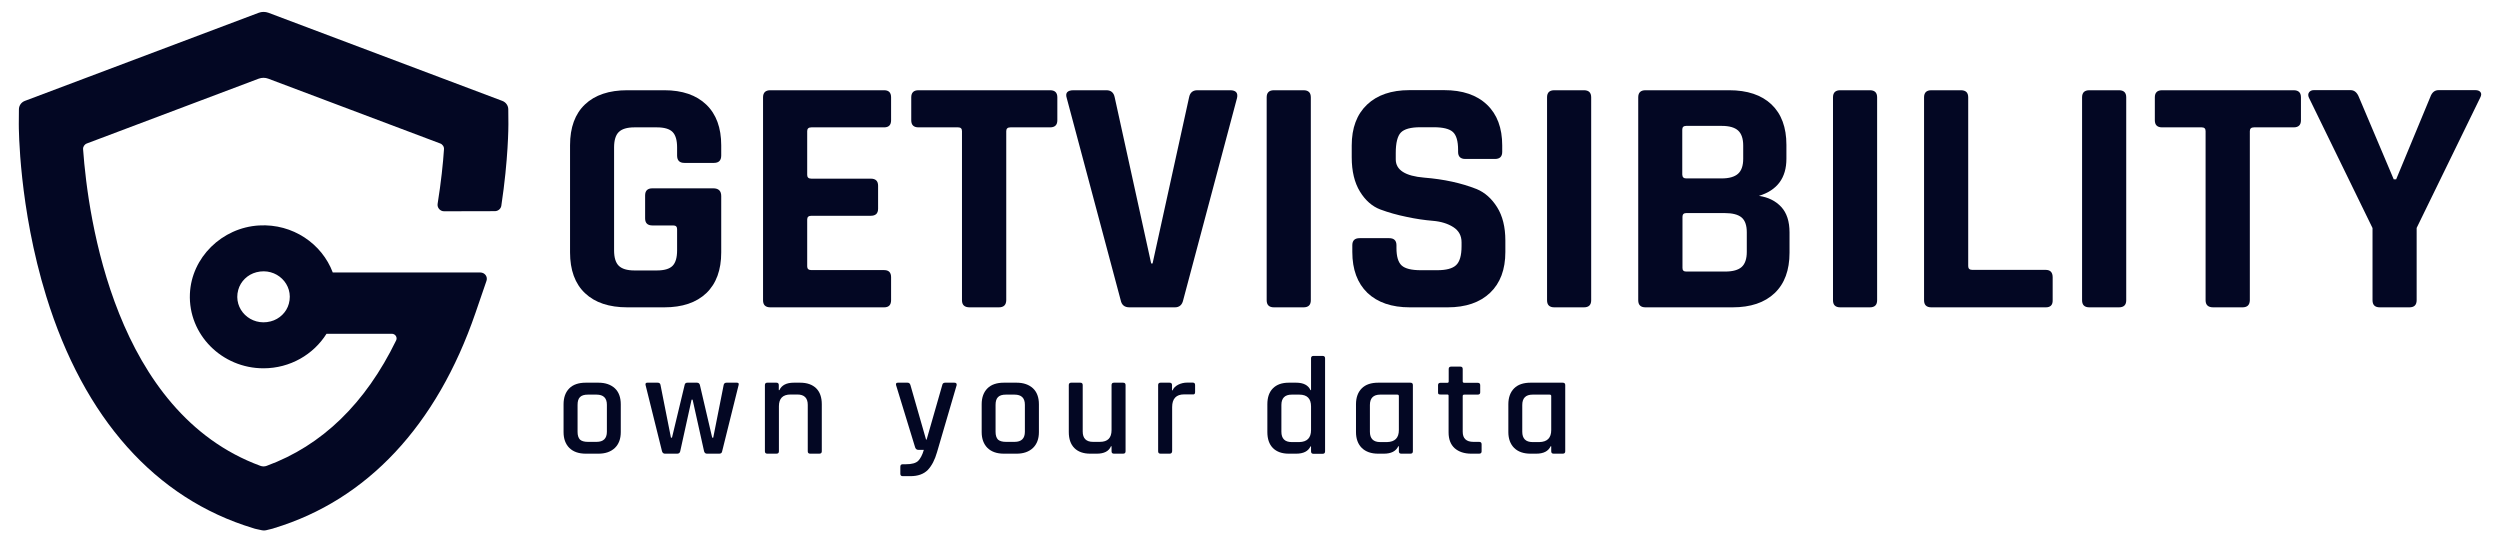
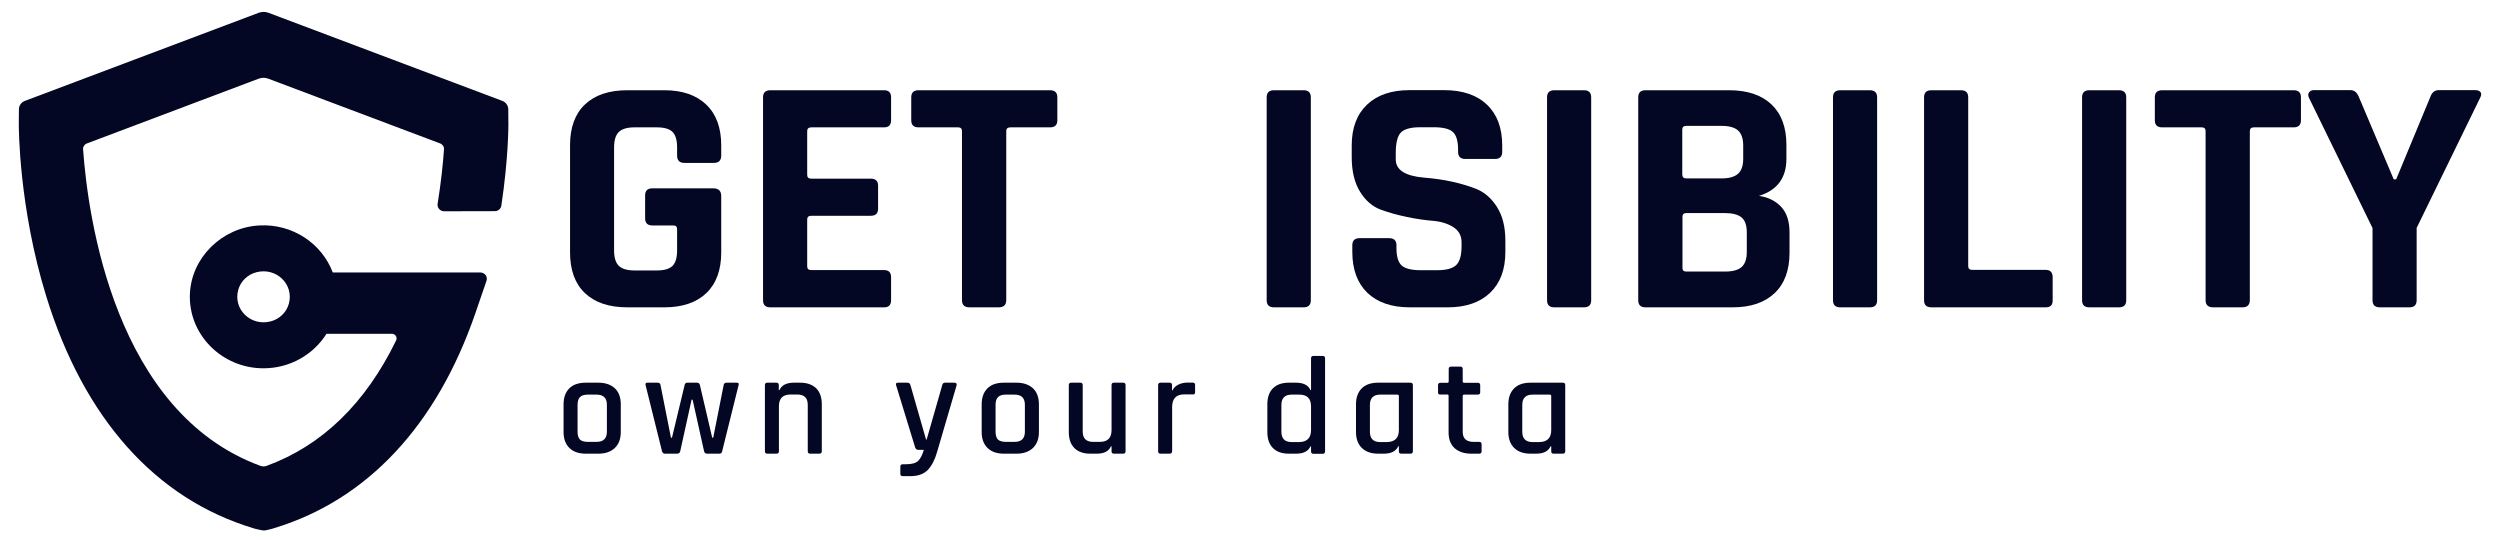
<svg xmlns="http://www.w3.org/2000/svg" width="106" height="23" viewBox="0 0 106 23" fill="none">
  <path d="M28.164 13.031H26.602C25.825 13.031 25.226 12.831 24.804 12.43C24.381 12.03 24.17 11.452 24.17 10.699V6.159C24.17 5.405 24.381 4.828 24.804 4.427C25.226 4.027 25.825 3.826 26.602 3.826H28.164C28.93 3.826 29.524 4.031 29.947 4.437C30.369 4.842 30.58 5.419 30.58 6.163V6.593C30.58 6.802 30.477 6.907 30.271 6.907H29.018C28.812 6.907 28.709 6.802 28.709 6.593V6.249C28.709 5.944 28.645 5.725 28.517 5.596C28.39 5.467 28.169 5.4 27.854 5.4H26.896C26.592 5.4 26.371 5.467 26.238 5.596C26.105 5.725 26.037 5.944 26.037 6.249V10.618C26.037 10.923 26.105 11.142 26.238 11.271C26.371 11.4 26.592 11.467 26.896 11.467H27.854C28.169 11.467 28.39 11.4 28.517 11.271C28.645 11.142 28.709 10.923 28.709 10.618V9.716C28.709 9.611 28.655 9.559 28.547 9.559H27.663C27.456 9.559 27.353 9.459 27.353 9.259V8.286C27.353 8.085 27.456 7.985 27.663 7.985H30.241C30.468 7.985 30.58 8.095 30.58 8.314V10.704C30.58 11.448 30.369 12.025 29.947 12.43C29.524 12.831 28.93 13.031 28.164 13.031Z" fill="#030723" />
  <path d="M37.487 13.031H32.663C32.457 13.031 32.353 12.931 32.353 12.731V4.127C32.353 3.927 32.457 3.826 32.663 3.826H37.487C37.683 3.826 37.782 3.927 37.782 4.127V5.1C37.782 5.3 37.683 5.4 37.487 5.4H34.402C34.284 5.4 34.225 5.453 34.225 5.558V7.418C34.225 7.523 34.284 7.575 34.402 7.575H36.922C37.128 7.575 37.231 7.675 37.231 7.875V8.848C37.231 9.049 37.128 9.149 36.922 9.149H34.402C34.284 9.149 34.225 9.201 34.225 9.306V11.295C34.225 11.4 34.284 11.452 34.402 11.452H37.487C37.683 11.452 37.782 11.553 37.782 11.753V12.726C37.782 12.931 37.683 13.031 37.487 13.031Z" fill="#030723" />
  <path d="M42.35 13.031H41.112C40.896 13.031 40.788 12.931 40.788 12.731V5.558C40.788 5.453 40.734 5.4 40.626 5.4H38.946C38.74 5.4 38.637 5.3 38.637 5.1V4.127C38.637 3.927 38.74 3.826 38.946 3.826H44.522C44.728 3.826 44.831 3.927 44.831 4.127V5.1C44.831 5.3 44.728 5.4 44.522 5.4H42.842C42.724 5.4 42.665 5.453 42.665 5.558V12.731C42.66 12.931 42.557 13.031 42.35 13.031Z" fill="#030723" />
-   <path d="M49.817 13.031H47.887C47.681 13.031 47.558 12.931 47.518 12.731L45.229 4.155C45.16 3.936 45.259 3.826 45.524 3.826H46.909C47.106 3.826 47.224 3.927 47.263 4.127L48.81 11.171H48.869L50.417 4.127C50.456 3.927 50.574 3.826 50.77 3.826H52.156C52.401 3.826 52.499 3.936 52.45 4.155L50.166 12.731C50.122 12.931 49.999 13.031 49.817 13.031Z" fill="#030723" />
  <path d="M55.579 4.127V12.731C55.579 12.931 55.475 13.031 55.269 13.031H54.017C53.81 13.031 53.707 12.931 53.707 12.731V4.127C53.707 3.927 53.81 3.826 54.017 3.826H55.269C55.475 3.826 55.579 3.927 55.579 4.127Z" fill="#030723" />
  <path d="M57.338 10.684V10.398C57.338 10.198 57.441 10.098 57.648 10.098H58.9C59.106 10.098 59.21 10.198 59.21 10.398V10.513C59.21 10.875 59.283 11.123 59.431 11.257C59.578 11.39 59.848 11.457 60.241 11.457H60.934C61.317 11.457 61.587 11.386 61.739 11.242C61.892 11.099 61.97 10.832 61.97 10.441V10.27C61.97 9.993 61.852 9.778 61.621 9.63C61.391 9.483 61.101 9.392 60.757 9.363C60.413 9.335 60.04 9.282 59.642 9.196C59.244 9.115 58.871 9.01 58.527 8.882C58.183 8.753 57.893 8.5 57.662 8.123C57.431 7.747 57.313 7.26 57.313 6.669V6.168C57.313 5.424 57.53 4.847 57.962 4.437C58.394 4.027 58.993 3.822 59.76 3.822H61.233C62.01 3.822 62.614 4.027 63.046 4.437C63.478 4.847 63.694 5.424 63.694 6.168V6.44C63.694 6.64 63.591 6.74 63.385 6.74H62.132C61.926 6.74 61.823 6.64 61.823 6.44V6.354C61.823 5.982 61.749 5.729 61.602 5.596C61.455 5.462 61.184 5.395 60.791 5.395H60.217C59.814 5.395 59.539 5.472 59.396 5.62C59.254 5.767 59.18 6.058 59.18 6.488V6.759C59.18 7.208 59.583 7.465 60.389 7.532C61.224 7.599 61.965 7.761 62.614 8.018C62.958 8.162 63.248 8.419 63.478 8.786C63.709 9.154 63.827 9.626 63.827 10.198V10.684C63.827 11.428 63.611 12.005 63.179 12.416C62.746 12.826 62.147 13.031 61.381 13.031H59.775C59.008 13.031 58.409 12.826 57.977 12.416C57.554 12.005 57.338 11.428 57.338 10.684Z" fill="#030723" />
  <path d="M67.466 4.127V12.731C67.466 12.931 67.363 13.031 67.157 13.031H65.904C65.698 13.031 65.595 12.931 65.595 12.731V4.127C65.595 3.927 65.698 3.826 65.904 3.826H67.157C67.363 3.826 67.466 3.927 67.466 4.127Z" fill="#030723" />
  <path d="M69.461 12.731V4.127C69.461 3.927 69.564 3.826 69.77 3.826H73.312C74.088 3.826 74.688 4.027 75.11 4.427C75.532 4.828 75.744 5.4 75.744 6.144V6.731C75.744 7.542 75.356 8.066 74.579 8.305C74.972 8.362 75.287 8.519 75.523 8.772C75.758 9.025 75.876 9.387 75.876 9.855V10.713C75.876 11.457 75.665 12.03 75.243 12.43C74.82 12.831 74.226 13.031 73.46 13.031H69.77C69.564 13.031 69.461 12.931 69.461 12.731ZM71.495 7.565H72.998C73.312 7.565 73.543 7.499 73.69 7.37C73.838 7.241 73.912 7.027 73.912 6.731V6.173C73.912 5.877 73.838 5.663 73.695 5.534C73.553 5.405 73.322 5.338 73.008 5.338H71.49C71.382 5.338 71.328 5.391 71.328 5.496V7.399C71.332 7.513 71.387 7.565 71.495 7.565ZM71.495 11.514H73.145C73.469 11.514 73.705 11.448 73.848 11.319C73.99 11.19 74.064 10.976 74.064 10.68V9.85C74.064 9.554 73.99 9.344 73.843 9.22C73.695 9.096 73.455 9.034 73.121 9.034H71.499C71.391 9.034 71.337 9.087 71.337 9.192V11.352C71.332 11.462 71.387 11.514 71.495 11.514Z" fill="#030723" />
  <path d="M79.59 4.127V12.731C79.59 12.931 79.487 13.031 79.281 13.031H78.028C77.822 13.031 77.719 12.931 77.719 12.731V4.127C77.719 3.927 77.822 3.826 78.028 3.826H79.281C79.487 3.826 79.59 3.927 79.59 4.127Z" fill="#030723" />
  <path d="M86.743 13.031H81.89C81.683 13.031 81.58 12.931 81.58 12.731V4.127C81.58 3.927 81.683 3.826 81.89 3.826H83.142C83.349 3.826 83.452 3.927 83.452 4.127V11.286C83.452 11.39 83.511 11.443 83.629 11.443H86.738C86.934 11.443 87.033 11.548 87.033 11.758V12.731C87.038 12.931 86.939 13.031 86.743 13.031Z" fill="#030723" />
  <path d="M90.152 4.127V12.731C90.152 12.931 90.049 13.031 89.842 13.031H88.59C88.383 13.031 88.28 12.931 88.28 12.731V4.127C88.28 3.927 88.383 3.826 88.59 3.826H89.842C90.049 3.826 90.152 3.927 90.152 4.127Z" fill="#030723" />
  <path d="M95.079 13.031H93.841C93.625 13.031 93.517 12.931 93.517 12.731V5.558C93.517 5.453 93.463 5.4 93.355 5.4H91.675C91.468 5.4 91.365 5.3 91.365 5.1V4.127C91.365 3.927 91.468 3.826 91.675 3.826H97.25C97.457 3.826 97.56 3.927 97.56 4.127V5.1C97.56 5.3 97.457 5.4 97.25 5.4H95.57C95.452 5.4 95.393 5.453 95.393 5.558V12.731C95.388 12.931 95.285 13.031 95.079 13.031Z" fill="#030723" />
  <path d="M102.157 13.031H100.904C100.698 13.031 100.595 12.931 100.595 12.73V9.669L97.898 4.141C97.859 4.055 97.859 3.979 97.903 3.917C97.947 3.855 98.016 3.822 98.104 3.822H99.666C99.824 3.822 99.942 3.922 100.02 4.122L101.494 7.604H101.597L103.041 4.122C103.11 3.922 103.228 3.822 103.395 3.822H104.957C105.055 3.822 105.129 3.85 105.173 3.907C105.217 3.965 105.212 4.041 105.163 4.136L102.466 9.664V12.726C102.466 12.931 102.363 13.031 102.157 13.031Z" fill="#030723" />
  <path d="M20.981 8.953C21.119 8.953 21.237 8.853 21.256 8.724C21.556 6.74 21.556 5.343 21.556 5.262L21.551 4.637C21.551 4.48 21.453 4.337 21.301 4.279L11.378 0.54C11.245 0.493 11.103 0.493 10.975 0.54L1.052 4.279C0.9 4.337 0.802 4.48 0.802 4.637L0.797 5.262C0.797 5.405 0.797 8.791 1.961 12.564C3.558 17.738 6.588 21.139 10.729 22.393C10.784 22.412 10.833 22.426 10.887 22.436L11.108 22.484C11.162 22.498 11.221 22.493 11.275 22.484L11.491 22.431C11.54 22.422 11.584 22.407 11.623 22.393C15.563 21.201 18.52 18.044 20.161 13.265L20.628 11.905C20.687 11.729 20.554 11.553 20.363 11.553H14.109C13.652 10.336 12.414 9.478 10.985 9.559C9.408 9.65 8.116 10.923 8.052 12.459C7.979 14.185 9.408 15.616 11.172 15.616C12.301 15.616 13.294 15.029 13.844 14.152H16.614C16.762 14.152 16.86 14.304 16.796 14.433C15.494 17.109 13.652 18.892 11.309 19.751C11.221 19.784 11.127 19.784 11.039 19.751C4.884 17.49 3.734 9.273 3.523 6.33C3.513 6.221 3.582 6.12 3.685 6.082L10.97 3.335C11.103 3.287 11.245 3.287 11.373 3.335L18.663 6.082C18.766 6.12 18.835 6.221 18.825 6.33C18.786 6.922 18.702 7.723 18.555 8.643C18.53 8.805 18.658 8.958 18.83 8.958L20.981 8.953ZM11.476 13.627C10.631 13.847 9.875 13.112 10.101 12.292C10.199 11.929 10.499 11.638 10.872 11.543C11.717 11.324 12.473 12.058 12.247 12.878C12.149 13.241 11.85 13.532 11.476 13.627Z" fill="#030723" />
  <path d="M25.373 19.236H24.838C24.538 19.236 24.307 19.155 24.14 18.992C23.978 18.83 23.895 18.606 23.895 18.32V17.142C23.895 16.851 23.978 16.627 24.14 16.465C24.302 16.303 24.538 16.226 24.838 16.226H25.373C25.668 16.226 25.899 16.307 26.071 16.465C26.238 16.622 26.321 16.851 26.321 17.142V18.32C26.321 18.606 26.238 18.83 26.071 18.992C25.899 19.155 25.668 19.236 25.373 19.236ZM24.926 18.735H25.294C25.584 18.735 25.732 18.592 25.732 18.306V17.161C25.732 16.875 25.584 16.732 25.294 16.732H24.926C24.774 16.732 24.661 16.765 24.592 16.837C24.523 16.904 24.489 17.013 24.489 17.166V18.311C24.489 18.458 24.523 18.568 24.592 18.64C24.661 18.701 24.769 18.735 24.926 18.735Z" fill="#030723" />
  <path d="M28.713 19.236H28.193C28.134 19.236 28.09 19.202 28.07 19.136L27.372 16.326C27.358 16.26 27.382 16.226 27.446 16.226H27.883C27.957 16.226 27.996 16.26 28.006 16.326L28.448 18.558H28.492L29.028 16.326C29.038 16.26 29.077 16.226 29.146 16.226H29.548C29.617 16.226 29.661 16.26 29.676 16.326L30.197 18.558H30.241L30.683 16.326C30.693 16.26 30.737 16.226 30.806 16.226H31.243C31.312 16.226 31.337 16.26 31.317 16.326L30.619 19.136C30.61 19.202 30.565 19.236 30.497 19.236H29.976C29.912 19.236 29.873 19.202 29.853 19.136L29.367 16.947H29.323L28.841 19.136C28.826 19.202 28.782 19.236 28.713 19.236Z" fill="#030723" />
  <path d="M32.918 19.236H32.535C32.466 19.236 32.432 19.202 32.432 19.136V16.326C32.432 16.26 32.466 16.226 32.535 16.226H32.918C32.987 16.226 33.021 16.26 33.021 16.326V16.541H33.046C33.144 16.331 33.345 16.226 33.66 16.226H33.925C34.22 16.226 34.446 16.307 34.608 16.465C34.765 16.622 34.844 16.846 34.844 17.142V19.136C34.844 19.202 34.809 19.236 34.736 19.236H34.352C34.284 19.236 34.249 19.202 34.249 19.136V17.166C34.249 16.875 34.102 16.727 33.807 16.727H33.522C33.188 16.727 33.026 16.894 33.026 17.228V19.136C33.026 19.202 32.992 19.236 32.918 19.236Z" fill="#030723" />
  <path d="M38.602 20.189H38.277C38.209 20.189 38.174 20.156 38.174 20.089V19.789C38.174 19.717 38.209 19.684 38.277 19.684H38.415C38.66 19.684 38.832 19.636 38.931 19.541C39.024 19.445 39.108 19.293 39.171 19.073H38.931C38.872 19.073 38.828 19.04 38.803 18.973L37.992 16.326C37.978 16.26 38.002 16.226 38.071 16.226H38.479C38.543 16.226 38.582 16.26 38.602 16.326L39.265 18.64H39.289L39.952 16.326C39.962 16.26 40.006 16.226 40.075 16.226H40.463C40.542 16.226 40.571 16.26 40.562 16.331L39.731 19.169C39.638 19.498 39.505 19.751 39.338 19.927C39.161 20.104 38.916 20.189 38.602 20.189Z" fill="#030723" />
  <path d="M43.102 19.236H42.566C42.267 19.236 42.036 19.155 41.869 18.992C41.707 18.83 41.623 18.606 41.623 18.32V17.142C41.623 16.851 41.707 16.627 41.869 16.465C42.031 16.303 42.267 16.226 42.566 16.226H43.102C43.396 16.226 43.627 16.307 43.799 16.465C43.966 16.622 44.05 16.851 44.05 17.142V18.32C44.05 18.606 43.966 18.83 43.799 18.992C43.627 19.155 43.396 19.236 43.102 19.236ZM42.65 18.735H43.018C43.308 18.735 43.455 18.592 43.455 18.306V17.161C43.455 16.875 43.308 16.732 43.018 16.732H42.65C42.497 16.732 42.385 16.765 42.316 16.837C42.247 16.904 42.212 17.013 42.212 17.166V18.311C42.212 18.458 42.247 18.568 42.316 18.64C42.385 18.701 42.497 18.735 42.65 18.735Z" fill="#030723" />
  <path d="M46.501 19.236H46.226C45.936 19.236 45.71 19.155 45.553 18.997C45.396 18.84 45.317 18.611 45.317 18.32V16.326C45.317 16.26 45.352 16.226 45.42 16.226H45.804C45.873 16.226 45.907 16.26 45.907 16.326V18.296C45.907 18.587 46.054 18.735 46.344 18.735H46.634C46.968 18.735 47.13 18.568 47.13 18.234V16.326C47.13 16.26 47.164 16.226 47.233 16.226H47.616C47.69 16.226 47.724 16.26 47.724 16.326V19.136C47.724 19.202 47.69 19.236 47.616 19.236H47.233C47.164 19.236 47.13 19.202 47.13 19.136V18.921H47.105C47.017 19.131 46.816 19.236 46.501 19.236Z" fill="#030723" />
  <path d="M49.591 19.236H49.208C49.139 19.236 49.105 19.202 49.105 19.136V16.327C49.105 16.26 49.139 16.226 49.208 16.226H49.591C49.66 16.226 49.694 16.26 49.694 16.327V16.551H49.718C49.758 16.451 49.836 16.374 49.954 16.312C50.067 16.255 50.2 16.222 50.342 16.222H50.568C50.637 16.222 50.672 16.255 50.672 16.322V16.627C50.672 16.703 50.637 16.732 50.568 16.722H50.205C49.871 16.722 49.699 16.904 49.699 17.261V19.131C49.694 19.202 49.66 19.236 49.591 19.236Z" fill="#030723" />
  <path d="M54.955 19.236H54.645C54.355 19.236 54.129 19.155 53.972 18.997C53.815 18.84 53.736 18.611 53.736 18.32V17.142C53.736 16.846 53.815 16.622 53.972 16.465C54.129 16.308 54.35 16.226 54.645 16.226H54.955C55.264 16.226 55.47 16.331 55.564 16.541H55.588V15.191C55.588 15.125 55.623 15.091 55.691 15.091H56.08C56.148 15.091 56.183 15.125 56.183 15.191V19.14C56.183 19.207 56.148 19.241 56.08 19.241H55.691C55.623 19.241 55.588 19.207 55.588 19.14V18.926H55.564C55.47 19.131 55.269 19.236 54.955 19.236ZM55.588 18.234V17.233C55.588 16.899 55.421 16.732 55.092 16.732H54.768C54.478 16.732 54.331 16.88 54.331 17.171V18.306C54.331 18.597 54.478 18.744 54.768 18.744H55.092C55.421 18.735 55.588 18.568 55.588 18.234Z" fill="#030723" />
  <path d="M58.673 19.236H58.437C58.138 19.236 57.907 19.155 57.74 18.992C57.578 18.83 57.494 18.606 57.494 18.32V17.142C57.494 16.851 57.578 16.627 57.74 16.465C57.902 16.303 58.138 16.226 58.437 16.226H59.798C59.872 16.226 59.906 16.26 59.906 16.326V19.136C59.906 19.202 59.872 19.236 59.798 19.236H59.415C59.346 19.236 59.312 19.202 59.312 19.136V18.921H59.287C59.189 19.131 58.987 19.236 58.673 19.236ZM59.312 18.234V16.789C59.312 16.751 59.287 16.732 59.243 16.732H58.521C58.231 16.732 58.084 16.88 58.084 17.171V18.306C58.084 18.597 58.231 18.744 58.521 18.744H58.811C59.145 18.735 59.312 18.568 59.312 18.234Z" fill="#030723" />
  <path d="M61.366 16.727H61.076C61.036 16.727 61.007 16.722 60.992 16.708C60.978 16.694 60.973 16.67 60.973 16.637V16.331C60.973 16.265 61.007 16.231 61.076 16.231H61.366C61.405 16.231 61.425 16.212 61.425 16.174V15.645C61.425 15.578 61.459 15.544 61.533 15.544H61.916C61.985 15.544 62.019 15.578 62.019 15.645V16.174C62.019 16.212 62.044 16.231 62.088 16.231H62.653C62.726 16.231 62.761 16.265 62.761 16.331V16.637C62.761 16.699 62.726 16.732 62.653 16.732H62.088C62.044 16.732 62.019 16.751 62.019 16.789V18.306C62.019 18.592 62.171 18.735 62.476 18.735H62.712C62.785 18.735 62.82 18.768 62.82 18.835V19.14C62.82 19.202 62.785 19.236 62.712 19.236H62.383C62.083 19.236 61.847 19.155 61.675 19.002C61.503 18.845 61.42 18.621 61.42 18.334V16.789C61.425 16.746 61.405 16.727 61.366 16.727Z" fill="#030723" />
  <path d="M65.133 19.236H64.897C64.598 19.236 64.367 19.155 64.2 18.992C64.038 18.83 63.954 18.606 63.954 18.32V17.142C63.954 16.851 64.038 16.627 64.2 16.465C64.362 16.303 64.598 16.226 64.897 16.226H66.258C66.332 16.226 66.366 16.26 66.366 16.326V19.136C66.366 19.202 66.332 19.236 66.258 19.236H65.875C65.806 19.236 65.772 19.202 65.772 19.136V18.921H65.747C65.649 19.131 65.447 19.236 65.133 19.236ZM65.772 18.234V16.789C65.772 16.751 65.747 16.732 65.703 16.732H64.981C64.691 16.732 64.544 16.88 64.544 17.171V18.306C64.544 18.597 64.691 18.744 64.981 18.744H65.271C65.605 18.735 65.772 18.568 65.772 18.234Z" fill="#030723" />
</svg>